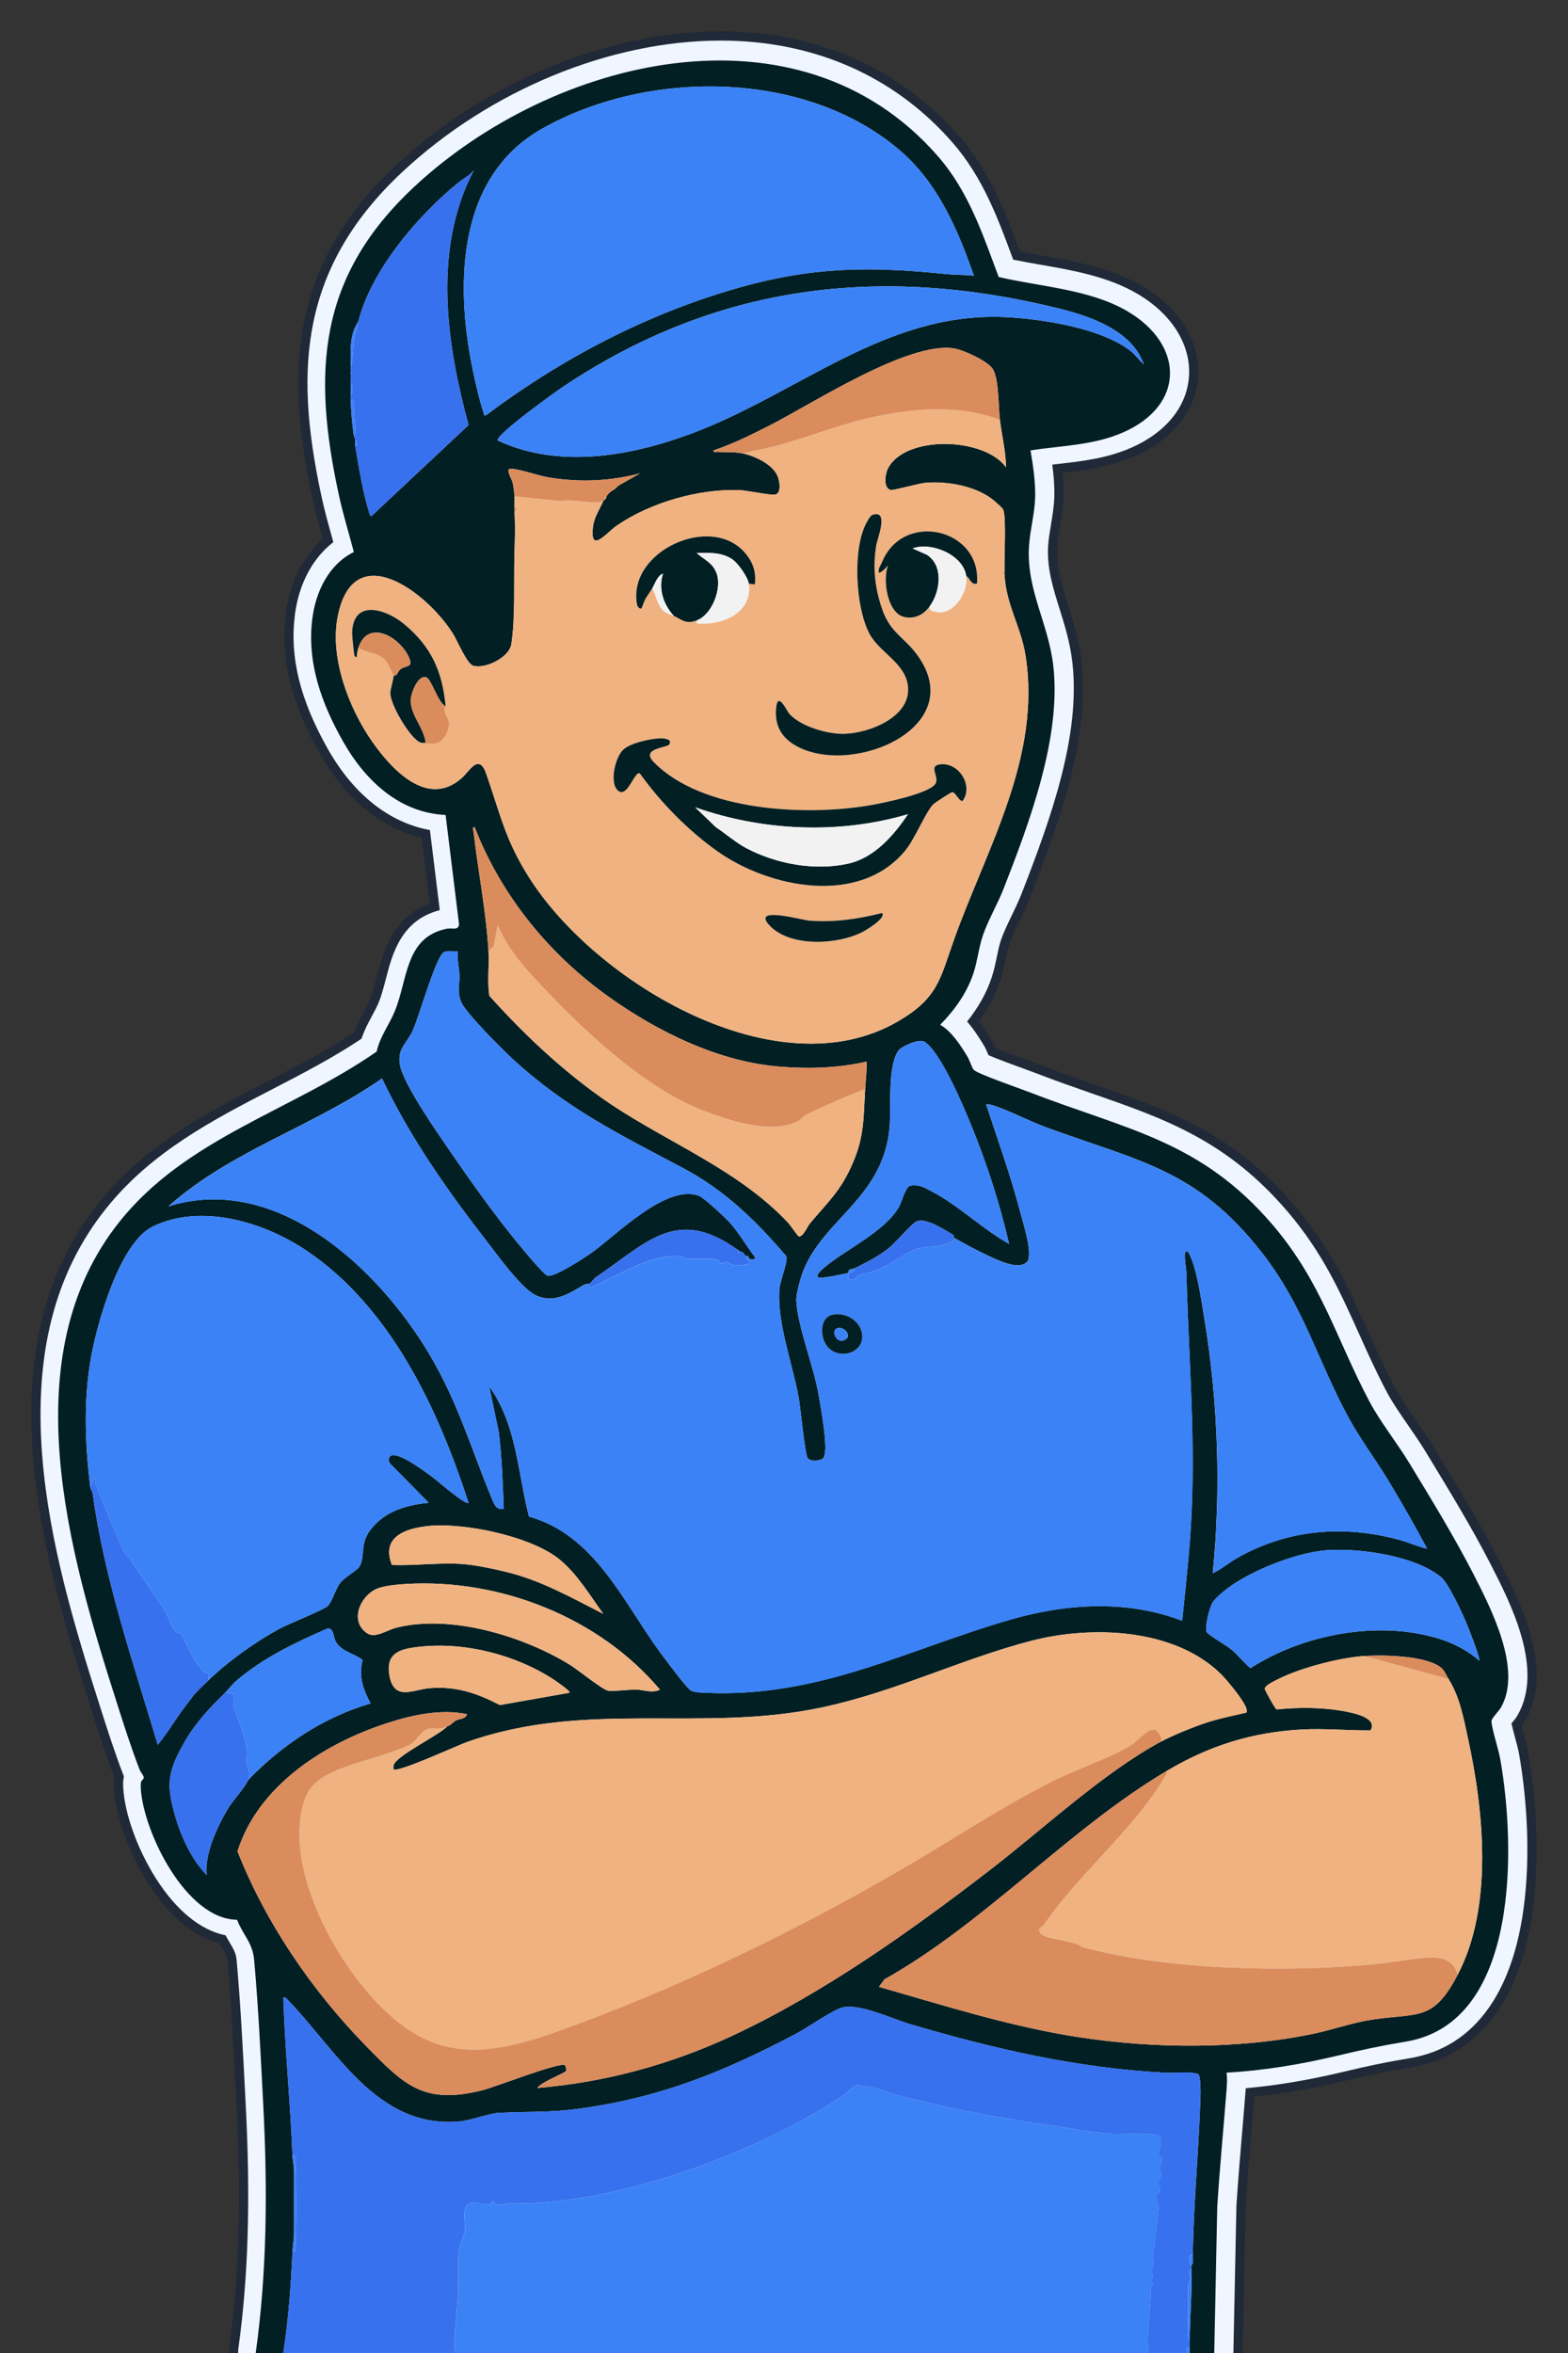
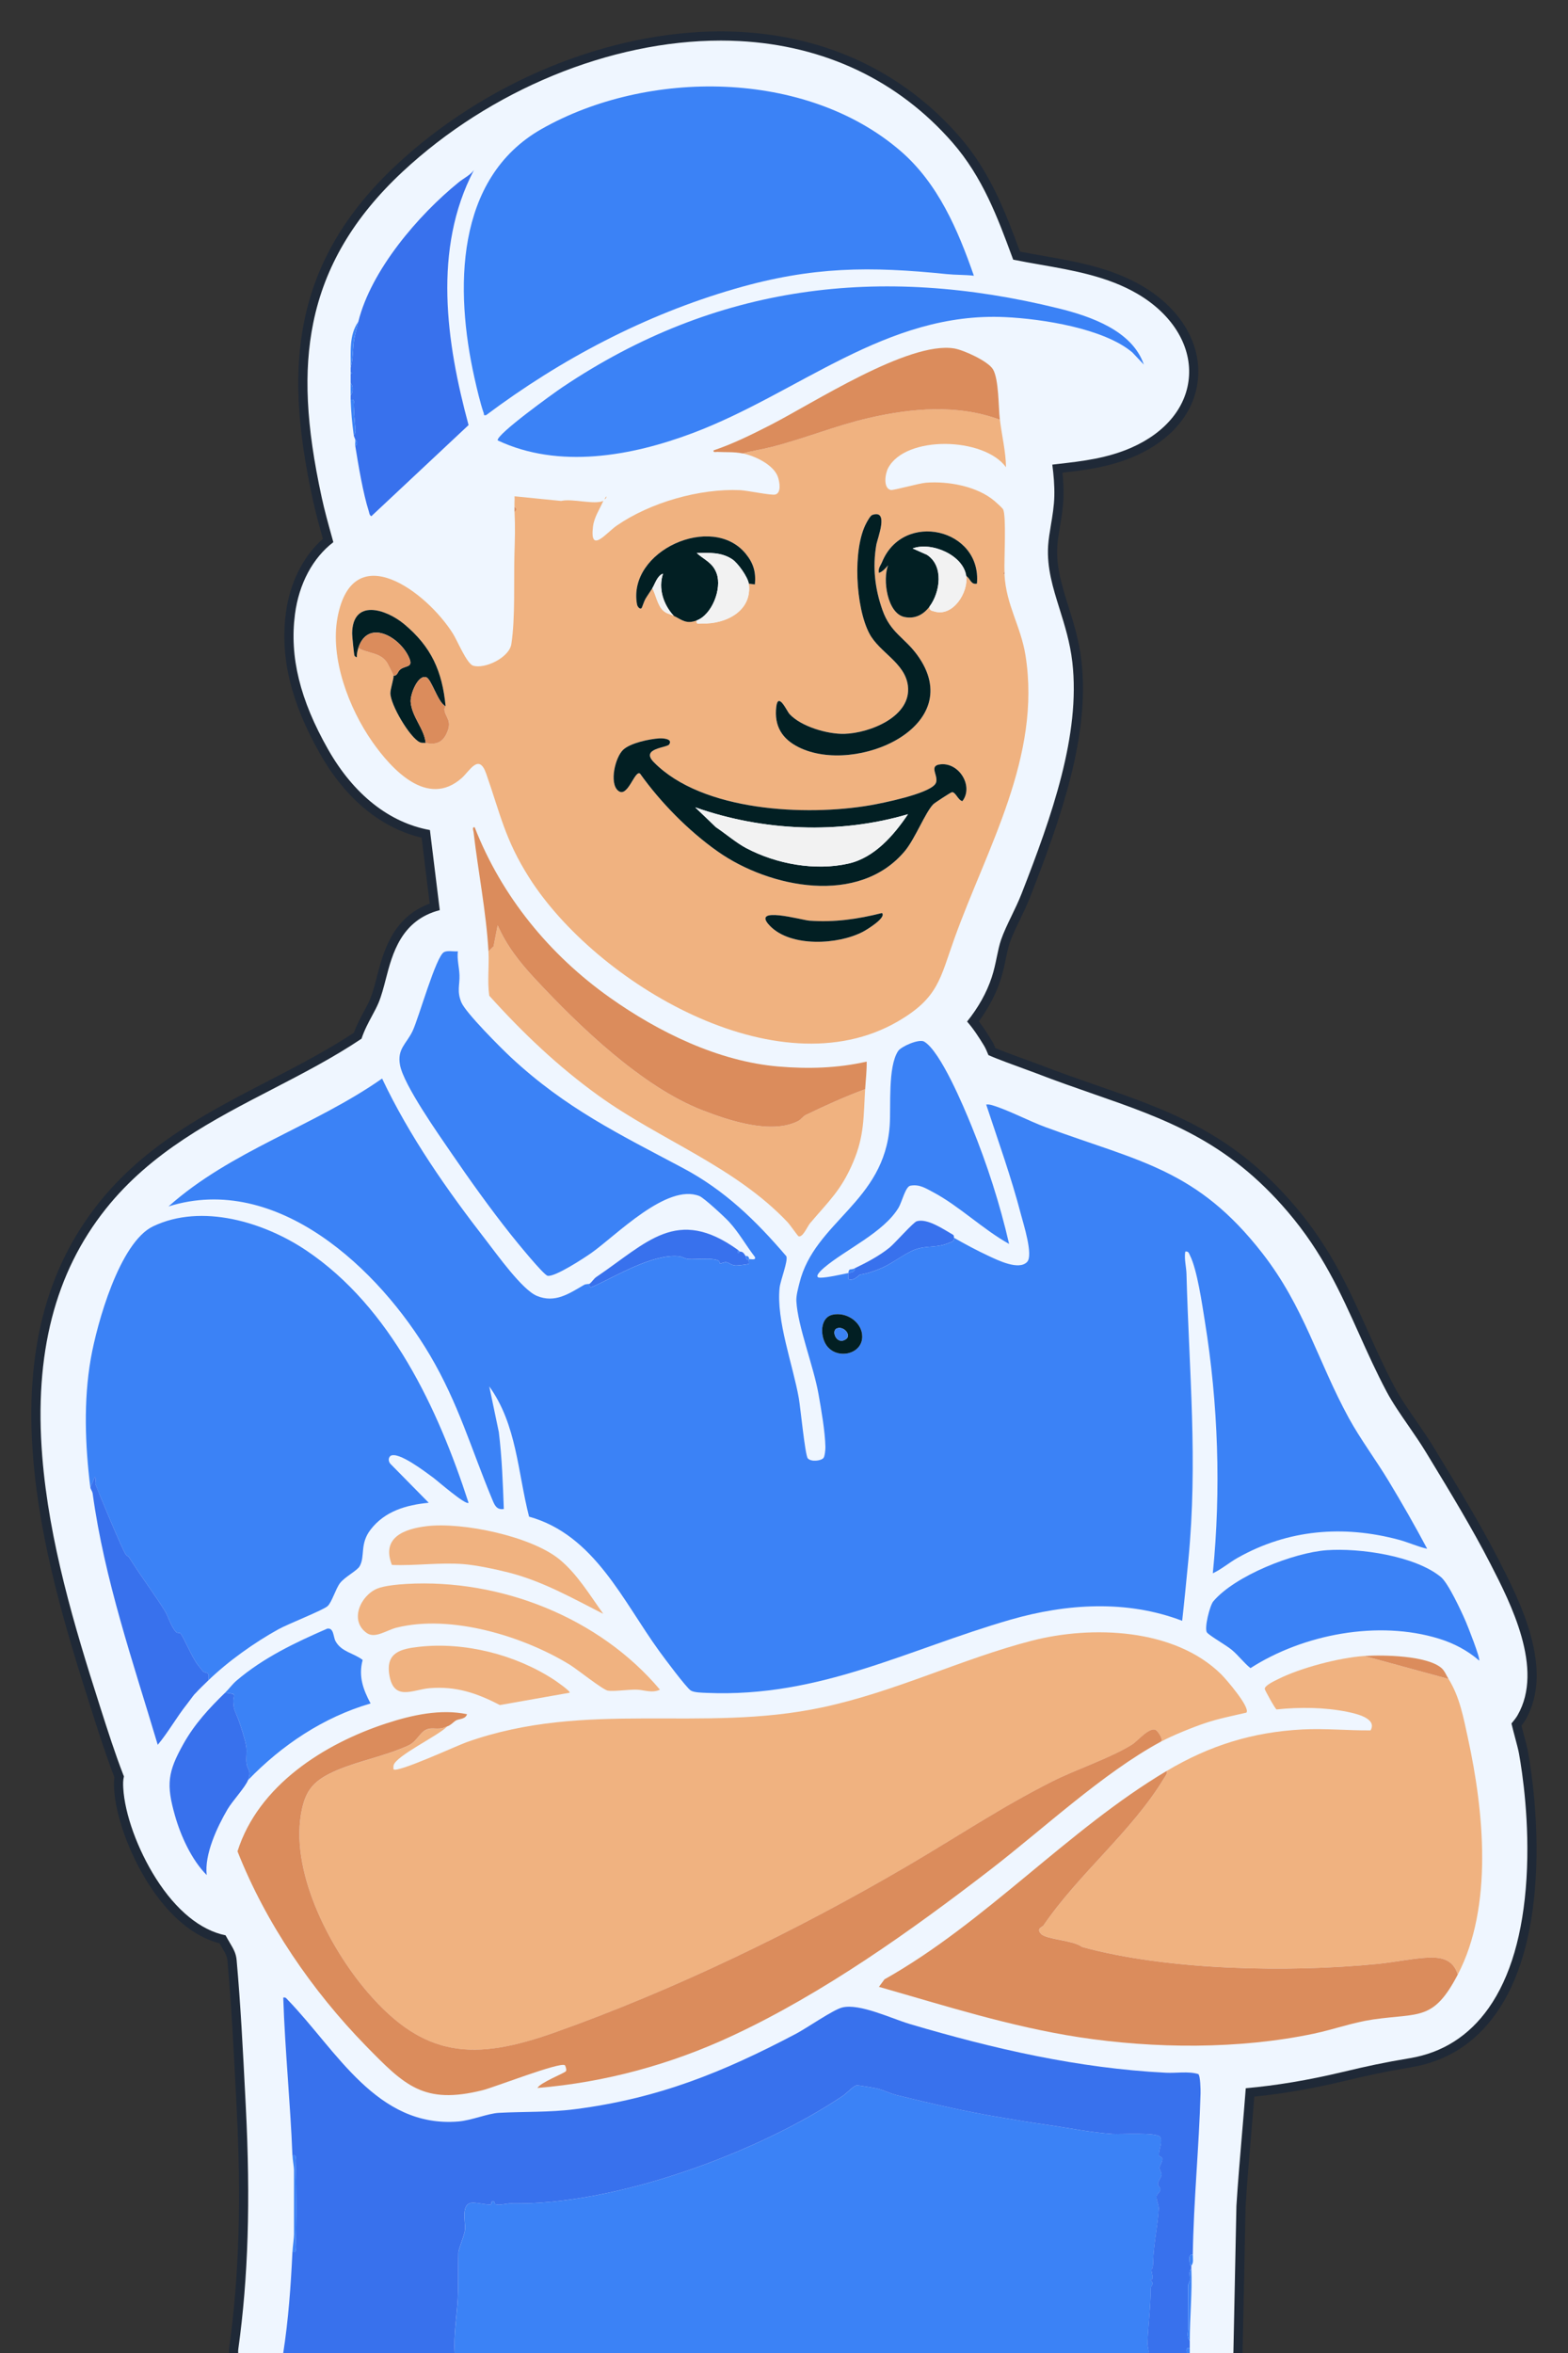
<svg xmlns="http://www.w3.org/2000/svg" id="Layer_1" version="1.1" viewBox="0 0 1024 1536">
  <rect x="0" y="0" width="1024" height="1536" fill="#333333" stroke="none" />
  <defs>
    <style>
      .st0 {
        fill: #021f23;
      }

      .st1 {
        fill: #eff6ff;
      }

      .st2 {
        fill: #2563eb;
        fill-opacity: .9;
      }

      .st3 {
        fill: #db8c5c;
      }

      .st4 {
        fill: #1f2937;
      }

      .st5 {
        fill: #3b82f6;
      }

      .st6 {
        fill: #f0b280;
      }

      .st7 {
        fill: #f2f2f2;
      }
    </style>
  </defs>
  <g>
    <path class="st1" d="M167.52,1550c-4.35,0-8.48-1.88-11.32-5.15-2.85-3.27-4.14-7.62-3.54-11.92,6.46-46.29,8-96.38,4.87-157.65l-.34-6.73c-1.5-29.47-3.06-59.95-5.63-88.68-.34-3.86-1.7-6.15-4.15-10.3l-.21-.35c-.6-1.03-1.22-2.09-1.86-3.22-16.77-3.92-32.68-17.11-46.07-38.23-12.24-19.32-20.78-43.01-21.76-60.36-.14-2.37-.2-4.91.3-7.52-.02-.06-.05-.12-.07-.18-5.44-14.07-10.11-28.64-14.62-42.74l-.91-2.86c-16.56-51.79-33.11-107.05-37.59-163.08-5.42-67.84,8.38-121.43,42.19-163.83,30.06-37.69,70.6-58.65,109.81-78.91l.45-.23c19-9.84,38.64-20.01,56.53-31.93,1.9-5.44,4.45-10.17,6.71-14.38,1.49-2.76,3.01-5.56,4.12-8.23,1.85-4.43,3.19-9.58,4.6-15.03l.07-.27c4.23-16.34,9.98-38.52,34.8-46.27l-5.85-47.57c-26.29-5.51-49.79-24.48-66.38-53.66-18.73-32.96-25.72-61.6-22.02-90.13,2.54-19.69,11.47-36.97,24.61-47.78-.17-.62-.55-1.98-.55-1.98-2.29-8.23-4.66-16.74-6.55-25.44-10.33-47.53-12.04-83.04-5.55-115.13,7.54-37.36,26.89-70.14,59.13-100.24,28.36-26.46,62.73-48.42,99.39-63.51,36.57-15.05,74.79-23.01,110.52-23.01,4.09,0,8.2.1,12.22.31,56.69,2.92,105.6,26.2,141.46,67.31,20.06,23.01,29.94,49.74,39.51,75.58.02.06.05.12.07.18,5.16,1.03,10.52,1.98,16.01,2.93,21.95,3.84,44.63,7.8,64.48,19.44,23.22,13.6,36.34,34.59,35.11,56.14-1.2,20.96-15.5,39-39.25,49.5-16.4,7.24-32.83,9.11-48.71,10.93,0,0-.84.1-.97.11.79,6.79,1.1,12.69.97,17.97-.15,6.65-1.23,13.09-2.27,19.33l-.04.26c-.77,4.65-1.49,9.03-1.74,12.95-.86,13.97,3.1,26.62,7.3,40.01,3.45,11.01,6.99,22.33,8.5,35.45,5.52,47.96-13.44,101.65-33.33,152.54-1.99,5.08-4.37,10.03-6.68,14.82-2.46,5.1-5.01,10.37-6.64,15.09-1.12,3.22-1.89,6.91-2.7,10.81l-.02.1c-.85,4.15-1.82,8.85-3.42,13.69-3.16,9.56-8.22,18.92-15.07,27.84,3.66,4.48,6.8,9.39,9.67,14.09,1.06,1.73,1.88,3.62,2.71,5.61,5.77,2.49,17.32,6.68,22.43,8.54l.57.21c2.97,1.08,5.32,1.93,6.85,2.53,12.65,4.9,24.69,9.1,36.34,13.15l.6.21c47.5,16.52,88.53,30.79,128.82,78.14,22.87,26.87,34.52,52.76,46.85,80.18l.05.11c5.46,12.15,11.1,24.71,17.87,37.46,3.65,6.91,8.91,14.52,14,21.88,3.94,5.71,8,11.58,11.53,17.4l2.68,4.4c13.61,22.4,27.69,45.57,39.61,68.76,13.45,26.2,35.93,70,17.67,101.71-.95,1.66-2.14,3.18-3.33,4.64.62,2.54,1.44,5.61,1.96,7.57l.06.23c1.13,4.24,2.11,7.89,2.58,10.54,2.24,12.43,7.19,45.34,4.94,82.28-2.22,36.52-10.71,65.48-25.23,86.08-13.31,18.88-31.31,30.32-53.48,34-16.96,2.82-28.05,5.24-43.78,8.99-21.56,5.14-41.56,8.55-61.04,10.41-.71,9.06-1.49,18.3-2.23,27.01l-.05.58c-1.3,15.29-2.65,31.09-3.62,46.58l-1.96,95.23c-.16,8.1-6.89,14.69-14.99,14.69H167.52Z" />
    <path class="st4" d="M470.66,26.49c4.05,0,8.06.1,12.06.31,55.85,2.88,104.04,25.8,139.35,66.29,19.7,22.6,29.49,49.07,38.96,74.67.22.58.43,1.15.64,1.73,5.69,1.17,11.58,2.21,17.73,3.28,21.68,3.79,44.1,7.71,63.48,19.07,22.23,13.02,34.8,32.98,33.63,53.38-1.13,19.8-14.79,36.9-37.47,46.93-15.95,7.04-32.16,8.9-47.84,10.69-1.32.15-2.65.3-3.98.46.88,6.73,1.49,13.74,1.32,20.53-.15,6.48-1.22,12.85-2.25,19.02-.79,4.78-1.54,9.29-1.8,13.4-.89,14.52,3.15,27.43,7.43,41.1,3.39,10.83,6.9,22.03,8.38,34.9,5.44,47.29-13.39,100.57-33.14,151.1-1.94,4.96-4.3,9.86-6.59,14.61-2.63,5.45-5.11,10.61-6.77,15.41-1.19,3.43-1.98,7.24-2.82,11.28-.89,4.32-1.82,8.78-3.33,13.36-3.29,9.97-8.69,19.63-16.09,28.85,4.24,4.82,7.8,10.37,10.98,15.58,1.05,1.71,1.88,3.71,2.76,5.82.06.15.13.32.2.49,5.38,2.44,17.91,6.99,23.72,9.1,3.22,1.17,5.76,2.09,7.35,2.71,12.92,5.01,25.18,9.27,37.04,13.4,47.09,16.38,87.76,30.53,127.52,77.25,22.62,26.58,34.19,52.33,46.45,79.58,5.48,12.2,11.15,24.82,17.96,37.64,3.73,7.05,9.04,14.74,14.18,22.18,3.9,5.65,7.94,11.5,11.43,17.25l2.51,4.13c13.64,22.45,27.75,45.66,39.67,68.85,13.16,25.64,35.19,68.54,17.74,98.84-.98,1.71-2.29,3.31-3.68,5-.1.12-.2.25-.31.39.62,2.7,1.63,6.5,2.32,9.09,1.14,4.27,2.13,7.96,2.59,10.53,2.22,12.34,7.13,45,4.9,81.57-2.19,35.95-10.5,64.4-24.69,84.53-12.83,18.19-30.16,29.22-51.52,32.77-17.07,2.84-28.2,5.27-43.98,9.03-22.34,5.32-43.11,8.79-63.14,10.57-.03.36-.06.71-.08,1.05l-.02.2c-.73,9.45-1.54,19.01-2.33,28.26-1.32,15.51-2.69,31.55-3.68,47.29l-1.96,95.29c-.13,6.53-5.46,11.75-11.99,11.75H167.52c-3.48,0-6.78-1.5-9.06-4.12s-3.31-6.1-2.83-9.54c6.48-46.45,8.04-96.72,4.89-158.22l-.34-6.73c-1.51-29.61-3.08-60.23-5.64-88.8-.4-4.52-1.96-7.17-4.56-11.56-.85-1.45-1.76-2.99-2.67-4.68-16.31-3.31-32.22-16.24-45.51-37.2-11.99-18.92-20.35-42.05-21.3-58.92-.15-2.51-.19-5.09.44-7.65-.14-.31-.28-.64-.42-.99-5.44-14.06-10.12-28.7-14.65-42.85l-.81-2.55c-16.52-51.65-33.01-106.73-37.46-162.41-5.36-67.04,8.23-119.94,41.55-161.72,29.64-37.16,69.9-57.99,108.84-78.12,19.54-10.12,39.72-20.55,58.11-32.9,1.85-5.62,4.48-10.5,6.86-14.92,1.59-2.94,3.09-5.73,4.23-8.46,1.96-4.7,3.34-10.05,4.81-15.7,4.21-16.25,9.93-38.3,35.19-44.84l-6.43-52.28c-26.38-4.75-49.71-23.1-66.48-52.61-18.38-32.35-25.27-60.4-21.65-88.26,2.58-19.97,11.72-36.87,25.06-47.05-.35-1.27-.7-2.53-1.05-3.78-2.29-8.23-4.66-16.74-6.54-25.4-10.24-47.1-11.95-82.23-5.54-113.9,7.42-36.74,26.48-69,58.24-98.64,57.37-53.53,135.96-85.71,207.86-85.71M470.66,20.49h0c-36.12,0-74.73,8.04-111.66,23.23-36.99,15.22-71.67,37.38-100.29,64.09-32.72,30.54-52.36,63.85-60.03,101.84-6.58,32.52-4.87,68.41,5.56,116.36,1.91,8.79,4.29,17.36,6.6,25.64l.03.1s0,0,0,.01c-12.9,11.34-21.64,28.75-24.18,48.44-3.79,29.2,3.32,58.44,22.38,91.99,8.72,15.34,19.19,27.9,31.13,37.33,10.83,8.55,22.63,14.37,35.13,17.31l5.29,43.04c-24.42,8.92-30.39,31.99-34.43,47.57l-.07.26c-1.39,5.35-2.71,10.4-4.47,14.64-1.05,2.52-2.54,5.26-3.97,7.92-2.2,4.09-4.65,8.64-6.58,13.9-17.53,11.59-36.79,21.57-55.43,31.22l-.44.23c-39.48,20.41-80.31,41.52-110.77,79.71-34.31,43.03-48.33,97.31-42.84,165.94,4.5,56.35,21.11,111.8,37.73,163.76l.81,2.54.1.32c4.47,13.95,9.08,28.37,14.45,42.32-.39,2.6-.34,5.07-.2,7.39,1,17.8,9.73,42.05,22.22,61.77,13.49,21.27,29.56,34.77,46.63,39.23.43.75.85,1.47,1.25,2.14l.19.33c2.59,4.37,3.49,6.03,3.76,9.05,2.57,28.68,4.12,59.13,5.62,88.58l.34,6.73c3.13,61.08,1.59,110.99-4.84,157.09-.72,5.16.83,10.38,4.25,14.31,3.42,3.93,8.37,6.18,13.59,6.18h625.98c9.73,0,17.8-7.91,17.99-17.63l1.96-95.16c.97-15.42,2.31-31.17,3.61-46.4l.05-.63c.68-7.92,1.38-16.27,2.04-24.53,18.83-1.92,38.17-5.28,58.94-10.23,15.67-3.73,26.71-6.14,43.57-8.95,22.99-3.82,41.65-15.67,55.44-35.23,14.84-21.06,23.52-50.54,25.78-87.62,2.27-37.27-2.73-70.46-4.98-83-.49-2.76-1.48-6.46-2.63-10.75l-.07-.26c-.42-1.59-1.04-3.92-1.59-6.08.95-1.21,1.87-2.48,2.67-3.87,19.07-33.11-3.88-77.82-17.6-104.54-11.99-23.32-26.09-46.54-39.74-69l-.15-.25-2.51-4.13c-3.57-5.87-7.64-11.77-11.57-17.47l-.05-.07c-5.04-7.29-10.24-14.82-13.81-21.58-6.73-12.67-12.35-25.19-17.79-37.29l-.05-.12c-12.42-27.62-24.16-53.7-47.3-80.89-40.82-47.97-82.2-62.36-130.12-79.03l-.63-.22c-11.61-4.04-23.62-8.23-36.21-13.11-1.55-.6-3.9-1.46-6.88-2.54l-.59-.21c-4.79-1.74-15.23-5.53-21.17-8.01-.71-1.67-1.49-3.34-2.45-4.9-2.53-4.15-5.28-8.47-8.43-12.56,6.34-8.62,11.09-17.64,14.13-26.85,1.65-5,2.64-9.8,3.51-14.03v-.05c.8-3.82,1.55-7.43,2.61-10.48,1.57-4.55,4.08-9.74,6.51-14.77,2.33-4.84,4.74-9.83,6.77-15.03,20.03-51.24,39.11-105.33,33.51-153.97-1.54-13.41-5.13-24.87-8.6-35.95l-.02-.05c-4.11-13.12-7.99-25.52-7.17-38.94.24-3.75.95-8.06,1.7-12.63l.03-.16.02-.12c1.06-6.33,2.15-12.88,2.31-19.74.12-4.62-.1-9.7-.67-15.4,15.49-1.78,31.47-3.82,47.59-10.93,24.82-10.98,39.77-29.96,41.04-52.08,1.3-22.7-12.38-44.72-36.59-58.9-20.31-11.91-43.27-15.92-65.48-19.8-4.89-.85-9.68-1.69-14.3-2.59-9.5-25.67-19.49-52.11-39.54-75.12-36.4-41.74-86.05-65.37-143.56-68.34-4.07-.21-8.23-.32-12.37-.32h0Z" />
  </g>
  <g>
-     <path class="st0" d="M167,1536c7.42-53.16,7.73-106.95,4.99-160.49-1.6-31.23-3.23-64.98-6.01-95.99-1.03-11.54-7.22-16.16-11.16-26.33-33.49-.34-61.28-57.7-62.86-85.64-.34-5.98.8-4.62,1.83-6.71.62-1.25-1.95-3.91-2.58-5.55-5.65-14.59-10.47-29.85-15.24-44.76-30.91-96.68-68.24-224.87,2.05-312.99,43.62-54.69,112.03-72.23,167.94-111.06,2.16-9.71,8.12-17.39,11.79-26.21,8.7-20.87,6.6-48.39,33.99-54.01,3.67-.75,7.66,1.44,8.03-3.01l-8.77-71.25c-30.33-1.4-52.58-22.68-66.8-47.7s-23.95-51.78-20.19-80.79c2.25-17.38,10.8-35.22,27.07-43.15-3.25-12.38-7.05-24.64-9.77-37.17-17.56-80.79-13.51-142.74,49.16-201.22,90.12-84.08,250.9-124.5,342.04-19.99,20.13,23.09,29.13,50.64,39.68,78.82,27.37,6.46,59.47,7.95,84.11,22.39,36.94,21.65,37.99,61.03-2.63,78.98-19.4,8.57-40.03,8.65-60.68,11.83,1.64,9.78,3.28,20.57,3.04,30.54-.25,10.43-3.4,21.7-4.03,31.97-1.76,28.76,12.63,50.04,15.86,78.11,5.36,46.58-15.54,102.25-32.39,145.36-3.93,10.05-10.09,20.52-13.53,30.47-2.79,8.08-3.53,16.71-6.2,24.8-4.26,12.89-12.35,24.21-21.76,33.72,7.34,4.05,13.4,13.51,17.8,20.72,1.3,2.12,3.17,7.89,4.22,8.78,3.43,2.9,29.4,11.83,35.72,14.28,64.41,24.96,112.49,31.69,159.76,87.24,31.66,37.21,41.15,73.99,62.94,115.06,6.98,13.17,18.04,26.99,25.96,40.04,14.18,23.35,29.3,48,41.76,72.24,11.79,22.96,32.2,62.74,18.02,87.36-1.28,2.22-6.02,6.96-6.12,8.74-.21,3.53,4.66,19.03,5.62,24.38,10.07,56.03,13.21,172.49-61.46,184.91-16.88,2.81-28.32,5.27-44.8,9.2-23.97,5.7-47.76,9.68-72.42,11.09.63,3.46.27,7.94,0,11.49-1.96,25.31-4.44,50.61-6.04,75.96l-1.96,95.54h-16v-8c0-15.67,1.68-31.47,1-47-.03-.66.04-1.34,0-2,1.65-1.88.96-4.61,1-7,.52-35.25,4.09-70.43,5.06-105.47.06-2.34-.12-11.58-1.47-12.62-6.55-1.97-14.21-.53-21.13-.87-57.28-2.88-112.53-15.59-167.22-31.78-11.9-3.52-32.92-13.68-44.26-10.79-5.94,1.51-22.94,13.35-29.95,17.05-47.97,25.28-90.07,42.36-144.65,49.35-16.64,2.13-33.18,1.46-49.62,2.37-7.2.4-17.73,4.93-26.38,5.63-53.28,4.36-79.61-46.57-111.39-79.35-.95-.98-1.31-1.89-2.98-1.51,1.14,34.35,4.64,68.6,5.99,102.99.12,3.05,1,7.59,1,9.5v42c0,2.58-.84,7.98-1,11.5-1.03,22.07-2.6,44.18-6,66h-18,.02ZM636,179.99c-10.41-29.89-23.38-60.32-47.98-81.51-61.85-53.25-165.19-53.52-234.31-14.29-56.92,32.31-56.6,105.48-43.88,162.39,1.44,6.44,3.92,17.08,6.06,23.05.4,1.11-.46,1.68,1.6,1.35,48.78-36.55,103.75-65.47,162.52-82.48,50.62-14.65,88.16-14.69,138.54-9.55,5.54.57,11.8.38,17.45,1.04h0ZM232,291c2.03,12.54,5.06,30.86,8.83,42.67.4,1.26.31,2.49,1.67,3.31l63.5-59.5c-14.58-53.86-23.47-114.98,3.51-166.46-2.49,3.41-6.63,5.28-9.99,8-26.51,21.51-57.22,57.43-65.52,90.98-6.25,8.96-4.76,19.74-5,30-.02,1,.02,2,0,3v1c-.03,2,0,4,0,6,.02,2.66-.07,5.34,0,8,.03,1-.04,2,0,3,.3,8.31.91,14.78,2,23,.16,1.23.9,2.29,1,3,.18,1.25-.2,2.77,0,4h0ZM746.99,237.99c-7.54-22.22-34.99-31.58-55.78-36.7-116.65-28.74-223.94-15.63-323.93,51.49-5.48,3.68-43.19,30.78-42.28,34.7,39.94,18.83,87.31,10.28,127.25-4.73,69.49-26.11,126.42-79.45,204.24-75.74,24.02,1.14,64.29,7.28,82.98,23.02l7.52,7.96h0ZM653,274c-.97-8.08-.62-26.5-4.54-32.96-3.21-5.29-19.17-12.6-25.41-13.59-29.93-4.76-92.12,35.84-120.03,50.07-11.98,6.1-24.29,12.24-37.01,16.49-.27,1.64,1.35.93,2.48.99,5.7.31,10.72-.14,16.52,1,7.82,1.54,20.3,7.37,23.05,15.45,1.05,3.07,2.4,10.33-1.77,11.41-2.55.66-18.31-2.65-22.79-2.85-26.61-1.23-58.91,8.04-80.8,23.18-6.73,4.65-17.68,18.88-15.42.57.76-6.15,4.32-11.26,6.74-16.76.41-.19.7-.67,1-1,.57-.63,1.09-1,1-2,2.83-4.21,5.01-3.54,7.61-6.84l14.38-8.15c-19.72,5.13-39.1,5.97-59.23,2.72-7.59-1.22-18.23-5.34-25.27-5.75-3.73-.22.82,6.97,1.23,8.78.64,2.78,1.04,6.35,1.27,9.23.18,2.3-.16,4.69,0,7,.07.99-.05,2.01,0,3,.53,10.19.24,17.5-.04,27.46-.52,18.13.63,41.65-2.02,58.98-1.37,8.93-17.4,16.51-24.99,14.12-4.12-1.3-10.26-16.25-13.14-20.87-16.88-26.98-65.28-63.83-75.36-10.74-5.09,26.81,7.47,59.61,22.74,81.37,12.64,18.01,35.95,43.32,58.28,23.66,5.29-4.66,11.26-16.55,16.02-2.96,9.31,26.56,12.25,42.93,28.09,67.91,43.34,68.37,161.83,139.64,240.72,93.89,26.58-15.42,27.55-27.86,36.95-54.05,21.22-59.13,57.01-118.98,46.45-184.96-3.07-19.19-12.63-32.67-13.71-52.79-.04-.66.03-1.34,0-2-.31-7.42,1.35-36.56-.95-40.55-.56-.97-4.4-4.41-5.58-5.42-11.35-9.65-30.34-13.06-44.84-11.9-4.47.36-21.29,5.13-22.94,4.73-5.01-1.21-3.69-10.51-1.66-14.33,11.4-21.47,62.54-20.28,76.97-.52-.15-10.39-2.76-20.69-3.99-31v-.02h0ZM319,621c.55,9.59-.85,19.41.52,28.98,21.81,24.23,45.06,46.35,71.59,65.41,40.37,29,88.77,45.93,123.4,82.6,1.28,1.35,6.49,8.88,7.04,9.05,2.78.85,5.74-6.47,7.47-8.52,12.26-14.51,20.29-21.36,28.15-39.85,7.36-17.32,6.71-29.28,7.83-47.67.36-6,1.12-11.97.99-18-18.97,4.33-38.2,4.84-57.51,3.22-39.11-3.28-78.24-22.35-110.21-45-39.55-28.03-70.68-66.15-88.29-111.21-1.86-.22-.83,2.1-.7,3.2,2.97,25.91,8.22,51.81,9.72,77.79h0ZM554,831c-4.72.95-14.21,3.14-18.49,3.03-4.64-.11,1.38-5.43,2.57-6.45,14.02-11.93,38.99-23,48.73-39.27,2.2-3.67,4.47-13.71,7.68-14.32,5.87-1.11,9.96,1.63,14.81,4.19,16.98,8.97,32.66,24.36,49.68,33.81-6.02-26.16-14.39-52.08-24.52-76.97-5.06-12.43-20.25-48.76-30.92-55.09-3.36-2-15.02,3.16-17,6.11-6.86,10.22-4.68,36.36-5.51,48.49-3.44,50.24-49.12,62.81-58.97,103.03-.88,3.59-2.19,8.11-2,11.77.86,16.41,11.25,42.52,14.45,60.63,1.81,10.22,4.3,24.42,4.51,34.57.03,1.61-.38,6.18-1.27,7.21-1.71,1.97-8.19,2.62-10.24.21-1.77-2.08-4.78-33.12-5.84-39.15-3.8-21.72-14.83-50.76-12.56-72.19.51-4.78,5.71-17.73,4.39-20.59-19.9-23.28-40.16-43.03-67.5-57.55-41.99-22.32-76.33-38.86-112.03-71.97-6.55-6.08-29.95-29.45-32.73-36.27-2.99-7.35-.96-11.09-1.19-17.74-.19-5.2-1.69-10.23-1.06-15.5-2.74.29-6.53-.71-9.01.5-5.27,2.56-16.48,42.93-20.53,51.47s-10.21,11.67-8.23,22.3c2.44,13.05,25.17,45.21,33.54,57.45,12.07,17.65,25.52,36.47,38.83,53.17,3.09,3.89,21.32,26.38,24.03,26.91,4.77.93,23.98-11.66,28.68-14.99,16.1-11.38,49.21-45.56,70.43-37.06,3.09,1.24,16.39,13.6,19.28,16.72,6.49,6.99,11.15,15.54,16.96,23.04,1.04,2.63-3.53,1.02-3.99,1.48.64-.64-.57-2.79-2-2-1.17-1.64-1.56-3.01-4-3-.32-.34-.62-.73-1-1-40.12-28.91-59.45-4.73-92.73,17.7-1.34.9-3.02,3.53-4.27,4.3-.41.25-2.39.03-3.68.77-9.75,5.65-18.9,12.05-30.73,7.13-9.64-4.01-26.02-27.04-32.99-36.01-25.56-32.9-50.24-68.14-68.1-105.87-44.5,31.16-98.67,47.09-139.49,83.49,70.84-22.21,137.66,41.02,170.79,97.18,18.55,31.46,26.81,60.83,40.42,93.58,1.57,3.77,2.81,7.55,7.77,6.73-.63-16.78-1.21-33.56-3.27-50.23l-6.23-29.77c18.01,24.97,18.58,56.17,25.99,85.01,42.67,11.88,61.25,55.12,85.1,87.9,3.15,4.33,17.43,23.54,20.47,25.57,2.08,1.39,7.59,1.45,10.4,1.57,74.02,3.2,130.97-28.33,198.34-47.76,36.59-10.56,76.15-13.07,112.21.71,1.47-13.15,2.74-26.31,4.02-39.49,6.31-65.15.51-122.49-1.21-187.02-.12-4.5-1.57-9.68-.8-14.49,2.13-.41,2.33.99,3.06,2.43,4.77,9.45,7.97,32.09,9.77,43.23,8.72,53.81,10.6,110.08,5.17,164.33,5.82-2.73,10.7-7.01,16.32-10.17,32.85-18.46,68.88-21.43,105.09-11.75,6.3,1.68,12.23,4.49,18.58,5.91-7.95-14.98-16.43-29.77-25.2-44.29-8.22-13.62-18.53-27.4-25.97-41.03-20.35-37.24-29.09-72.44-56.43-107.57-42.8-54.98-80.23-59.76-141.65-82.35-10.7-3.94-24.72-11.32-34.72-14.28-1.34-.4-2.62-.65-4.02-.47,7.85,23.77,16.39,47.51,22.71,71.78,1.6,6.13,8.18,26.55,4.02,30.96-5.4,5.74-19.14-1.13-25.1-3.89-7.34-3.4-15.81-7.93-22.64-11.86-.09-.05.24-1.47-.69-2.01-6.09-3.49-16.69-10.85-23.6-8.78-2.33.7-14.24,14.33-17.79,17.21-6.64,5.39-15.22,9.9-22.92,13.58-2.52,1.21-3.59-.53-4,3l.02.04h0ZM59,971c.13,1.05,1.32,2.54,1.52,3.95,7.67,56.14,26.34,109.85,42.49,164.05,6.97-8.32,12.26-17.98,19.02-26.47,1.51-1.9,3.83-5.22,4.97-6.53.31-.35.69-.65,1-1,2.02-2.26,5.68-5.75,8-8,12.91-12.52,30.23-24.83,45.98-33.52,6.17-3.4,29.06-12.35,31.97-15.03s5.17-11.12,8.05-14.95c3.1-4.12,11.2-8.1,12.89-11.11,3.7-6.56-.1-14.49,7.13-23.87,9.32-12.09,23.28-16.1,37.97-17.53l-25.05-25.43c-1.26-1.49-1.56-3.68,0-5.11,4.98-3.48,23.38,10.83,27.97,14.14,2.43,1.76,21.29,18.25,23.08,16.41-19.87-61.28-50.79-127.57-105.86-164.63-27.52-18.52-68.32-31.03-100.12-15.85-22,10.5-36.74,63.75-40.7,86.3-4.86,27.64-3.73,56.83-.31,84.19h0ZM278.75,996.25c-14.84,1.74-29.85,7.4-22.82,25.31,15.43.63,31.1-1.74,46.55-.55,8.56.66,21.06,3.34,29.53,5.47,22.09,5.56,41.91,16.82,61.97,27.02-8.59-11.97-17.03-26.05-28.51-35.48-18.52-15.21-63.24-24.53-86.72-21.78h0ZM965.99,1084c.96-1.23-7.41-22.43-8.82-25.67-2.84-6.53-11.37-24.91-16.15-28.85-16.95-13.95-53.31-19.05-74.56-17.52-21.67,1.57-59.88,16.57-74.11,33.39-2.25,2.66-6.14,17.96-4.06,20.36s12.51,8.24,16.18,11.32c4.32,3.63,7.76,8.33,12.17,11.9,34.48-22.14,83.44-31.48,123.15-19.21,9.67,2.99,18.57,7.64,26.21,14.28h-.01ZM431,1102.99c-39.6-47.07-104.14-72.53-165.54-69.03-5.21.3-14.39,1.12-19,3-11.09,4.53-18.42,20.94-6.96,29.03,5.49,3.88,12.86-1.84,19.5-3.5,35.42-8.81,82.45,5.45,112.92,24.09,5.1,3.12,21.52,16.4,25.05,17.03s13.75-.73,18.57-.66,10.13,2.53,15.46.03h0ZM147,1105c-10.27,9.97-19.81,20.19-27.17,33.33-10.32,18.41-11.36,26.46-5.54,46.89,3.82,13.44,10.89,28.91,20.71,38.78-1.56-13.43,6.74-31.22,13.59-42.92,3.19-5.44,11.66-14.48,13.42-19.08,22.01-22.83,49.29-41.1,80-50.01-4.88-9.14-8.01-17.81-5.17-28.4-5.67-4.47-13.86-5.2-17.7-12.22-1.56-2.86-1.04-8.9-5.4-8.23-20.9,9.08-41.74,18.99-59.21,33.89-2.85,2.43-5.01,5.53-7.53,7.97ZM758,1137c7.61-4.11,20.91-9.49,29.23-12.27,8.7-2.91,17.82-4.68,26.74-6.77,2.81-3.25-13.41-22.02-16.43-25-30.53-30.12-84.54-32.09-123.95-21.89-45.85,11.87-88.7,33.25-136.55,43.45-79.31,16.91-153.66-5.17-232.28,22.72-6.13,2.17-45.29,20.21-47.75,17.74-.11-.11-.11-1.85,0-2.48,1.14-6.24,29.74-19.69,34.99-25.52,2.38-.74,4.31-3.1,5.79-3.91,2.16-1.19,6.17-.66,7.21-4.08-17.22-3.58-35.79.49-52.54,5.95-40.95,13.35-83.74,40.59-97.36,83.56,18.47,46.88,48.72,91.02,83.87,127.01,25.35,25.95,37.77,38.46,76.04,28.98,7.84-1.94,50.43-18.57,53.85-16.38.37.24,1.34,3.04.73,3.91-.9,1.28-16.84,7.47-18.59,10.96,44.29-3.65,87.21-15.4,127.36-34.13,59.42-27.72,116.73-68.54,168.54-108.46,34.33-26.46,73.52-63.09,111.1-83.4h0ZM372,1104.99c.88-.87-9-7.69-10.08-8.4-25.18-16.5-58.52-24.95-88.4-21.57-11.74,1.33-21.64,3.65-19.28,18.25,2.85,17.59,15.34,9.67,26.28,8.75,17.41-1.45,31,3.29,45.95,11.01l45.53-8.04h0ZM762,1156c-64.49,38.27-118.28,98.96-184.41,136.11l-3.59,4.88c43.12,12.32,86.11,26.04,130.64,32.87,49.17,7.55,104.63,7.94,153.39-2.32,12.97-2.73,25.55-7.36,38.74-9.26,30.3-4.37,39.29,1.17,55.23-29.27,23.24-44.38,17.06-106.61,6.69-154.19-2.95-13.55-5.34-26.93-12.69-38.81-1.33-2.16-2.59-5.32-4.49-7.01-9.34-8.34-38.4-8.79-50.51-7.99-16.3,1.08-41.75,7.75-56.36,15.14-2.08,1.05-8.7,4.04-8.68,6.33,0,.77,6.87,13.17,7.72,13.43,15.01-1.59,31.48-1.46,46.34,1.59,5.59,1.15,19.56,4.26,15.05,12.07-14.8.15-29.78-1.38-44.6-.6-32.69,1.73-60.61,10.51-88.46,27.04h0Z" />
    <path class="st5" d="M59,971c-3.41-27.35-4.54-56.55.31-84.19,3.96-22.55,18.7-75.8,40.7-86.3,31.8-15.17,72.59-2.67,100.12,15.85,55.07,37.06,85.99,103.35,105.86,164.63-1.79,1.84-20.65-14.65-23.08-16.41-4.59-3.31-22.98-17.62-27.97-14.14-1.56,1.43-1.26,3.63,0,5.11l25.05,25.43c-14.69,1.43-28.66,5.44-37.97,17.53-7.23,9.38-3.43,17.31-7.13,23.87-1.7,3.01-9.79,6.99-12.89,11.11-2.88,3.83-5.23,12.34-8.05,14.95s-25.8,11.63-31.97,15.03c-15.75,8.69-33.07,21-45.98,33.52,1.1-6.53-1.25-4.21-3.38-5.9-.24-.19-3.15-3.92-3.63-4.55-3.67-4.81-8.89-17.59-11.22-20.37-.32-.38-1.92.09-2.81-.85-3.38-3.55-4.94-10.07-7.57-14.22-6.95-10.97-14.7-21.3-21.38-31.83-2.94-4.64-1.57-2.22-3.79-4.44-1.79-1.79-18.17-41.28-19.9-46.05-.27-.74.68-3.36-.33-4.77l-2.99,6.99h0Z" />
    <path class="st5" d="M965.99,1084c-7.64-6.64-16.53-11.29-26.21-14.28-39.71-12.27-88.67-2.93-123.15,19.21-4.4-3.56-7.84-8.27-12.17-11.9-3.67-3.08-14.1-8.92-16.18-11.32s1.81-17.7,4.06-20.36c14.23-16.82,52.44-31.82,74.11-33.39,21.26-1.54,57.61,3.57,74.56,17.52,4.79,3.94,13.31,22.31,16.15,28.85,1.41,3.24,9.78,24.44,8.82,25.67h.01Z" />
    <path class="st5" d="M147,1105c2.52-2.44,4.67-5.54,7.53-7.97,17.46-14.9,38.31-24.81,59.21-33.89,4.35-.67,3.83,5.37,5.4,8.23,3.84,7.02,12.03,7.75,17.7,12.22-2.85,10.59.29,19.26,5.17,28.4-30.71,8.92-57.99,27.19-80,50.01,2.43-6.34-.27-6.47-.95-10.55-.56-3.35.26-7.26-.16-10.84-.52-4.47-3.92-14.73-5.37-18.6-1.59-4.23-2.81-5.17-3.14-10.69s3.24-5.41-5.38-6.33h0Z" />
    <path class="st2" d="M59,971l2.99-6.99c1.01,1.42.07,4.03.33,4.77,1.74,4.77,18.11,44.26,19.9,46.05,2.21,2.22.84-.2,3.79,4.44,6.68,10.54,14.43,20.86,21.38,31.83,2.63,4.14,4.19,10.66,7.57,14.22.89.94,2.49.47,2.81.85,2.33,2.78,7.55,15.57,11.22,20.37.48.63,3.39,4.36,3.63,4.55,2.13,1.69,4.49-.62,3.38,5.9-2.32,2.25-5.98,5.74-8,8l-1,1c-1.14,1.31-3.46,4.63-4.97,6.53-6.76,8.49-12.05,18.15-19.02,26.47-16.16-54.19-34.82-107.9-42.49-164.05-.19-1.41-1.39-2.9-1.52-3.95h0Z" />
    <path class="st2" d="M147,1105c8.62.92,5.06,1.05,5.38,6.33s1.55,6.46,3.14,10.69c1.45,3.87,4.85,14.13,5.37,18.6.42,3.58-.39,7.49.16,10.84.68,4.08,3.38,4.21.95,10.55-1.76,4.6-10.23,13.64-13.42,19.08-6.85,11.7-15.15,29.49-13.59,42.92-9.81-9.87-16.88-25.35-20.71-38.78-5.81-20.43-4.78-28.47,5.54-46.89,7.37-13.14,16.91-23.36,27.17-33.33h0Z" />
    <path class="st2" d="M482,816v2c.75.23.89-1,1-1,2.44-.01,2.83,1.36,4,3,.1.14.39,3.61,2,2-.26.26.27,2.65,0,2.99s-7.28,1.19-8.54,1.11c-3.14-.2-4.31-1.9-6.04-2.12s-3.79,1.03-4.27.86c-.12-.04-.18-1.49-.81-1.85-3.84-2.14-14.77-.75-19.74-1.08-2.17-.15-4.01-1.6-6.17-1.83-17.14-1.78-41.22,12.99-55.67,19.52-1.78.8-3.18,1.12-2.75-1.6,1.25-.77,2.93-3.4,4.27-4.3,33.29-22.43,52.61-46.61,92.73-17.7h-.01Z" />
    <path class="st2" d="M558,828c7.7-3.68,16.28-8.19,22.92-13.58,3.55-2.88,15.46-16.51,17.79-17.21,6.91-2.07,17.52,5.29,23.6,8.78.94.54.6,1.96.69,2.01.14,2.63-1.45,2.54-3.2,3.31-7.52,3.31-14.12,1.78-21.07,3.98s-14.63,8.6-21.98,12.01c-4.37,2.03-10.91,4.27-15.14,4.75-.43.05-4.22,4.61-7.62,2.95.08-1.31-.16-2.7,0-4,2.05-.41,4.62-.51,4-3h.01Z" />
    <g>
      <g>
        <path class="st6" d="M292,1127c-5.25,5.82-33.85,19.28-34.99,25.52-.12.63-.11,2.37,0,2.48,2.46,2.47,41.62-15.57,47.75-17.74,78.63-27.89,152.97-5.81,232.28-22.72,47.84-10.2,90.7-31.59,136.55-43.45,39.42-10.2,93.42-8.24,123.95,21.89,3.02,2.98,19.24,21.74,16.43,25-8.92,2.08-18.04,3.86-26.74,6.77-8.32,2.78-21.62,8.16-29.23,12.27,2.27-1.54-2.19-7.01-3-7.52-4.13-2.6-12.08,7.11-15.67,9.35-14,8.75-36.3,16.1-51.99,24.01-33.46,16.85-63.91,37.24-96.02,55.98-71.44,41.7-151.03,80.27-229.04,107.96-52.26,18.55-85.06,16.98-122.25-26.31-25.18-29.31-51.56-80.25-42.78-119.72,2.63-11.81,7.53-17.67,18.05-22.94,13.92-6.98,30.27-9.91,45.22-15.78,8.26-3.24,8.63-3.39,13.87-9.65s9.05-2.87,14.94-4.37c.2-.05,1.64-.68,2.67-1v-.03h0Z" />
        <path class="st6" d="M891,1081l55,15c7.35,11.88,9.74,25.26,12.69,38.81,10.37,47.58,16.54,109.81-6.69,154.19-3.12-10.59-11.75-11.69-21.48-10.98-9.72.71-20.69,2.98-31,4-57.75,5.7-136.71,4.3-192.95-11.08-5.13-4.28-23.09-4.93-26.59-8.41s.79-4.6,1.44-5.57c23.01-33.82,57.89-61.49,78.8-96.24.93-1.55,2.09-2.64,1.78-4.72,27.85-16.53,55.77-25.31,88.46-27.04,14.82-.78,29.8.75,44.6.6,4.51-7.81-9.46-10.92-15.05-12.07-14.86-3.05-31.33-3.18-46.34-1.59-.85-.27-7.71-12.66-7.72-13.43-.01-2.29,6.6-5.28,8.68-6.33,14.61-7.39,40.06-14.06,56.36-15.14h.01Z" />
        <path class="st3" d="M758,1137c-37.58,20.31-76.77,56.94-111.1,83.4-51.81,39.92-109.12,80.74-168.54,108.46-40.15,18.73-83.07,30.48-127.36,34.13,1.75-3.49,17.69-9.67,18.59-10.96.61-.87-.36-3.67-.73-3.91-3.43-2.19-46.01,14.44-53.85,16.38-38.27,9.48-50.68-3.03-76.04-28.98-35.15-35.99-65.4-80.12-83.87-127.01,13.62-42.97,56.41-70.21,97.36-83.56,16.74-5.46,35.32-9.53,52.54-5.95-1.04,3.41-5.05,2.89-7.21,4.08-1.48.82-3.41,3.17-5.79,3.91-1.03.32-2.47.95-2.67,1-5.89,1.51-9.59-2.03-14.94,4.37s-5.61,6.41-13.87,9.65c-14.95,5.87-31.3,8.8-45.22,15.78-10.52,5.28-15.42,11.13-18.05,22.94-8.78,39.47,17.59,90.41,42.78,119.72,37.19,43.29,70,44.86,122.25,26.31,78.01-27.69,157.6-66.25,229.04-107.96,32.11-18.74,62.55-39.14,96.02-55.98,15.7-7.9,38-15.25,51.99-24.01,3.59-2.25,11.54-11.96,15.67-9.35.81.51,5.27,5.98,3,7.52v.02h0Z" />
        <path class="st3" d="M762,1156c.32,2.08-.85,3.17-1.78,4.72-20.91,34.75-55.79,62.42-78.8,96.24-.66.97-5.04,1.99-1.44,5.57s21.46,4.12,26.59,8.41c56.23,15.38,135.19,16.78,192.95,11.08,10.31-1.02,21.28-3.29,31-4,9.74-.71,18.36.4,21.48,10.98-15.94,30.44-24.93,24.91-55.23,29.27-13.19,1.9-25.77,6.53-38.74,9.26-48.76,10.27-104.22,9.87-153.39,2.32-44.53-6.83-87.51-20.55-130.64-32.87l3.59-4.88c66.13-37.15,119.92-97.83,184.41-136.11h0Z" />
        <path class="st6" d="M431,1102.99c-5.32,2.51-10.46.05-15.46-.03s-15.08,1.29-18.57.66-19.95-13.91-25.05-17.03c-30.47-18.64-77.5-32.9-112.92-24.09-6.64,1.65-14.01,7.37-19.5,3.5-11.46-8.09-4.12-24.5,6.96-29.03,4.61-1.88,13.79-2.71,19-3,61.4-3.5,125.94,21.96,165.54,69.03h0Z" />
        <path class="st3" d="M946,1096l-55-15c12.12-.8,41.18-.35,50.51,7.99,1.9,1.69,3.15,4.86,4.49,7.01Z" />
      </g>
      <g>
        <path class="st5" d="M297,1536c-.81-11.82,1.38-23.71,1.98-35.5.49-9.57.17-19.83.4-29.85.07-2.83,3.92-11.13,4.33-15.28.44-4.46-3.11-16.97,4.79-17.45,2.67-.16,9.99,1.52,11.88,1.15,1.09-.22-.24-2.51,2.12-2.08,1,.18-.29,1.83,1.93,2.09,3.24.39,6.53-.76,9.25-.71,68.18,1.5,162.18-33.54,216.89-70.3,2.44-1.64,6.9-6.57,9.07-6.81.64-.07,11.27,1.66,12.64,1.96,3.87.87,9.31,3.47,13.5,4.5,23.69,5.83,46.13,10.95,69.22,14.76,10.28,1.7,18.21,3.1,28.47,4.54,13.64,1.91,28.94,5.09,43.02,6,5.1.33,28.88-1.19,31.09,1.9,1.89,2.63-.76,8.63-.68,11.61.06,1.96,2.28,1.01,2.22,2.91-.07,2.34-1.97,4.13-1.87,5.88.07,1.34,1.39,2.78,1.36,4.18-.04,1.69-2.39,4.29-2.39,6.18,0,1.43,1.74,2.39,1.64,3.66-.11,1.5-2.32,2.89-2.56,4.3-.36,2.03,1.57,5.98,1.45,8.08-.65,11.18-3.37,23.45-3.66,34.68-.15,5.73-.88,4.17-1.04,5.21-.29,1.87,2.36,7.1-1.02,6.41,3.46,3.08.48,4.08.48,5.46-.03,12.28-1.68,24.13-2.1,36.2-.07,2.04.99,4.18.62,6.33h-453.03Z" />
        <path class="st2" d="M779,1472c-2.91-.89-2.24,2.88-1.97,5.51.17,1.64.96,1.4.97,1.49.04.66-.03,1.34,0,2-1.95,1.57-.72,5.12-.96,7.54-.13,1.26-1.04,2.65-1.04,2.96v28c0,2.22-1.24,6.23,1,8.5v5c-2.67-.47-2.04.63-2,3h-25c.38-2.14-.69-4.29-.62-6.33.42-12.07,2.08-23.92,2.1-36.2,0-1.38,2.99-2.38-.48-5.46,3.38.7.73-4.54,1.02-6.41.16-1.04.9.52,1.04-5.21.29-11.23,3-23.5,3.66-34.68.12-2.1-1.81-6.05-1.45-8.08.25-1.4,2.45-2.8,2.56-4.3.09-1.26-1.65-2.23-1.64-3.66,0-1.89,2.36-4.49,2.39-6.18.03-1.39-1.29-2.83-1.36-4.18-.09-1.74,1.8-3.53,1.87-5.88.06-1.9-2.16-.95-2.22-2.91-.09-2.97,2.57-8.97.68-11.61-2.21-3.09-25.99-1.56-31.09-1.9-14.07-.91-29.37-4.09-43.02-6-10.26-1.44-18.2-2.84-28.47-4.54-23.09-3.81-45.53-8.93-69.22-14.76-4.19-1.03-9.63-3.64-13.5-4.5-1.37-.31-12.01-2.03-12.64-1.96-2.17.24-6.63,5.17-9.07,6.81-54.7,36.76-148.71,71.8-216.89,70.3-2.72-.06-6.01,1.1-9.25.71-2.22-.27-.93-1.91-1.93-2.09-2.36-.43-1.03,1.86-2.12,2.08-1.88.37-9.2-1.31-11.88-1.15-7.9.48-4.36,12.99-4.79,17.45-.41,4.15-4.26,12.45-4.33,15.28-.23,10.02.09,20.28-.4,29.85-.6,11.78-2.8,23.68-1.98,35.5h-112c3.4-21.82,4.97-43.93,6-66,3.03.56,1.92-1.53,2-3.45.71-17.88.6-38.18,0-56.09-.06-1.93,1.02-4.01-2-3.45-1.35-34.4-4.86-68.64-5.99-102.99,1.66-.38,2.03.53,2.98,1.51,31.78,32.78,58.11,83.71,111.39,79.35,8.65-.71,19.17-5.24,26.38-5.63,16.45-.91,32.98-.23,49.62-2.37,54.58-6.99,96.68-24.07,144.65-49.35,7.01-3.7,24.01-15.54,29.95-17.05,11.34-2.89,32.37,7.27,44.26,10.79,54.7,16.18,109.94,28.9,167.22,31.78,6.92.35,14.59-1.09,21.13.87,1.35,1.03,1.53,10.27,1.47,12.62-.97,35.04-4.54,70.22-5.06,105.47h.03,0Z" />
        <path class="st5" d="M777,1533v3h-2c-.04-2.37-.67-3.47,2-3Z" />
        <path class="st5" d="M191,1407c3.02-.56,1.94,1.53,2,3.45.6,17.91.71,38.22,0,56.09-.08,1.93,1.03,4.01-2,3.45.16-3.52,1-8.92,1-11.5v-42c0-1.91-.88-6.45-1-9.5h0Z" />
        <path class="st5" d="M777,1528c-2.24-2.27-1-6.28-1-8.5v-28c0-.31.92-1.69,1.04-2.96.24-2.43-.99-5.97.96-7.54.68,15.53-1,31.33-1,47Z" />
        <path class="st5" d="M779,1472c-.04,2.39.65,5.12-1,7,0-.09-.8.15-.97-1.49-.28-2.63-.94-6.4,1.97-5.51Z" />
      </g>
    </g>
    <path class="st5" d="M489,822c.46-.46,5.02,1.15,3.99-1.48-5.81-7.51-10.48-16.05-16.96-23.04-2.89-3.12-16.19-15.48-19.28-16.72-21.21-8.5-54.33,25.68-70.43,37.06-4.7,3.32-23.91,15.92-28.68,14.99-2.71-.53-20.94-23.02-24.03-26.91-13.3-16.71-26.75-35.52-38.83-53.17-8.37-12.24-31.1-44.4-33.54-57.45-1.99-10.64,4.22-13.85,8.23-22.3s15.26-48.91,20.53-51.47c2.48-1.21,6.27-.21,9.01-.5-.63,5.28.87,10.31,1.06,15.5.24,6.65-1.8,10.39,1.19,17.74,2.78,6.83,26.18,30.2,32.73,36.27,35.7,33.1,70.04,49.65,112.03,71.97,27.33,14.53,47.6,34.27,67.5,57.55,1.31,2.86-3.89,15.81-4.39,20.59-2.27,21.43,8.76,50.47,12.56,72.19,1.06,6.03,4.07,37.07,5.84,39.15,2.04,2.41,8.53,1.76,10.24-.21.89-1.03,1.31-5.59,1.27-7.21-.21-10.15-2.71-24.35-4.51-34.57-3.2-18.11-13.58-44.22-14.45-60.63-.19-3.65,1.12-8.17,2-11.77,9.85-40.22,55.53-52.79,58.97-103.03.83-12.13-1.35-38.27,5.51-48.49,1.98-2.95,13.64-8.1,17-6.11,10.67,6.33,25.86,42.66,30.92,55.09,10.13,24.88,18.51,50.81,24.52,76.97-17.02-9.45-32.7-24.84-49.68-33.81-4.85-2.56-8.94-5.3-14.81-4.19-3.21.61-5.48,10.65-7.68,14.32-9.74,16.26-34.72,27.34-48.73,39.27-1.2,1.02-7.22,6.34-2.57,6.45,4.27.1,13.76-2.08,18.49-3.03.41-3.53,1.48-1.79,4-3,.62,2.49-1.95,2.59-4,3-.15,1.3.08,2.69,0,4,3.4,1.66,7.19-2.91,7.62-2.95,4.23-.48,10.77-2.72,15.14-4.75,7.34-3.41,14.73-9.71,21.98-12.01s13.55-.67,21.07-3.98c1.75-.77,3.34-.68,3.2-3.31,6.83,3.93,15.3,8.46,22.64,11.86,5.95,2.76,19.7,9.62,25.1,3.89,4.15-4.41-2.42-24.83-4.02-30.96-6.33-24.27-14.86-48.01-22.71-71.78,1.4-.18,2.68.07,4.02.47,10.01,2.96,24.02,10.34,34.72,14.28,61.41,22.6,98.85,27.37,141.65,82.35,27.34,35.13,36.08,70.33,56.43,107.57,7.45,13.63,17.75,27.41,25.97,41.03,8.77,14.52,17.25,29.31,25.2,44.29-6.35-1.42-12.28-4.23-18.58-5.91-36.21-9.68-72.24-6.72-105.09,11.75-5.62,3.16-10.5,7.44-16.32,10.17,5.43-54.25,3.54-110.52-5.17-164.33-1.8-11.14-5-33.78-9.77-43.23-.73-1.44-.93-2.84-3.06-2.43-.77,4.81.68,9.99.8,14.49,1.72,64.53,7.52,121.87,1.21,187.02-1.28,13.18-2.55,26.34-4.02,39.49-36.06-13.79-75.61-11.27-112.21-.71-67.36,19.43-124.32,50.96-198.34,47.76-2.81-.12-8.32-.18-10.4-1.57-3.04-2.03-17.32-21.23-20.47-25.57-23.85-32.78-42.43-76.02-85.1-87.9-7.41-28.84-7.98-60.04-25.99-85.01l6.23,29.77c2.06,16.67,2.64,33.44,3.27,50.23-4.96.82-6.2-2.95-7.77-6.73-13.61-32.75-21.87-62.13-40.42-93.58-33.13-56.17-99.95-119.39-170.79-97.18,40.82-36.4,94.98-52.33,139.49-83.49,17.85,37.73,42.54,72.97,68.1,105.87,6.97,8.97,23.35,32,32.99,36.01,11.82,4.92,20.98-1.48,30.73-7.13,1.29-.75,3.27-.52,3.68-.77-.44,2.72.97,2.41,2.75,1.6,14.45-6.53,38.53-21.3,55.67-19.52,2.16.22,3.99,1.68,6.17,1.83,4.97.33,15.91-1.06,19.74,1.08.63.35.69,1.8.81,1.85.48.17,2.53-1.08,4.27-.86s2.9,1.92,6.04,2.12c1.26.08,8.27-.78,8.54-1.11s-.26-2.73,0-2.99c-1.61,1.61-1.9-1.86-2-2,1.43-.79,2.64,1.36,2,2l-.02-.04h0ZM543.71,858.22c-8.35,1.91-8.12,13.77-4.16,19.73,6.59,9.92,23.56,6.4,23.55-5.45,0-9.45-10.35-16.36-19.39-14.28h0Z" />
    <path class="st5" d="M483,817c-.11,0-.25,1.23-.99,1v-2c.36.27.66.66.99,1Z" />
    <path class="st5" d="M127,1106l1-1c-.31.35-.69.65-1,1Z" />
    <path class="st0" d="M543.71,858.22c9.04-2.07,19.38,4.84,19.39,14.28.01,11.85-16.96,15.37-23.55,5.45-3.96-5.97-4.19-17.82,4.16-19.73h0ZM546.65,867.12c-4.18,1.4-.21,11.44,5.94,6.95,3.35-2.45-1.22-8.52-5.94-6.95Z" />
    <path class="st5" d="M546.65,867.12c4.72-1.57,9.28,4.5,5.94,6.95-6.15,4.5-10.12-5.55-5.94-6.95Z" />
  </g>
  <g>
    <g>
      <path class="st6" d="M653,274c1.23,10.31,3.84,20.61,3.99,31-14.43-19.76-65.57-20.95-76.97.52-2.03,3.82-3.35,13.12,1.66,14.33,1.66.4,18.47-4.37,22.94-4.73,14.5-1.16,33.5,2.26,44.84,11.9,1.18,1,5.03,4.44,5.58,5.42,2.29,3.99.64,33.14.95,40.55l-.99,1.49.99.51c1.08,20.12,10.64,33.6,13.71,52.79,10.55,65.99-25.24,125.84-46.45,184.96-9.4,26.19-10.37,38.63-36.95,54.05-78.89,45.75-197.38-25.52-240.72-93.89-15.84-24.98-18.78-41.35-28.09-67.91-4.76-13.59-10.73-1.7-16.02,2.96-22.33,19.67-45.64-5.64-58.28-23.66-15.27-21.75-27.82-54.55-22.74-81.37,10.08-53.09,58.48-16.24,75.36,10.74,2.89,4.61,9.02,19.57,13.14,20.87,7.58,2.39,23.62-5.19,24.99-14.12,2.65-17.33,1.5-40.85,2.02-58.98.29-9.95.57-17.27.04-27.46,1.5-.14,1.5-2.86,0-3-.16-2.31.18-4.7,0-7l30.46,3.04c7.26-1.75,21.66,2.66,27.54-.04-2.42,5.5-5.98,10.61-6.74,16.76-2.25,18.31,8.7,4.08,15.42-.57,21.9-15.13,54.19-24.41,80.8-23.18,4.48.21,20.23,3.51,22.79,2.85,4.17-1.08,2.82-8.34,1.77-11.41-2.75-8.08-15.22-13.91-23.05-15.45,6.32-1.72,12.86-2.66,19.22-4.28,21.25-5.43,41.73-13.92,63.16-18.84,28.16-6.47,58.05-9.08,85.63,1.13v.02h0ZM569.67,336.14c-1.26.43-3.11,3.85-3.84,5.19-9.23,17.02-7.09,55.35,1.99,72.35,6.57,12.31,23.19,18.94,25.09,33.9,2.57,20.19-24.89,30.96-41.37,31.46-11.02.33-28.5-4.75-36.04-13.04-1.56-1.71-7.35-14.74-8.55-4.55-1.46,12.5,3.81,20.96,14.73,26.37,37.32,18.5,111.18-13.82,77.3-60.3-8.4-11.53-17.42-14.4-22.69-29.31-4.92-13.91-6.5-27.8-4.02-42.44.75-4.4,8.57-23.45-2.6-19.63ZM576,367c-.88,2.16-2.69,4-1.99,7,2.49-.89,4.33-3.1,5.99-5-3.75,9.21-.61,31.51,10.74,33.78,6.83,1.37,12.29-1.51,16.26-6.78-.13,2.66,1.41,2.62,3.35,3.2,11.89,3.53,22.15-12.25,20.65-23.2,2.77,1.65,2.89,5.81,7,5,3.26-36-48.21-47.9-62-14ZM489,381l4,.5c.75-8.05-.96-13.86-5.98-20.02-21.94-26.92-77.37-1.87-71.02,33.01.27,1.5,1.75,3.47,2.98,2.5.26-.2,1.65-4.6,2.5-6.02,1.42-2.39,3.08-4.64,4.52-6.98,2.35,4.36,3.3,10.97,6.99,14.5,2.29,2.19,4.49,2.23,7.01,3.5,5.51,2.76,8.16,5.55,15,3-.56,3.03,1.53,1.92,3.45,2,15.39.59,33.05-8.14,30.55-26h0ZM291,461c-2.2-22.73-9.25-38.74-26.99-53.51-12.07-10.06-33.8-16.79-34.05,6.06-.02,1.67,1.19,13.81,1.52,14.46.23.46,1.29,1.26,1.51.98-.03-2.05.39-4.07,1.01-6,6.58,3.77,14.44,2.79,18.84,9.66.57.9,4.08,7.88,4.16,8.34.31,1.78-2.08,8.54-2.07,11.5.02,7.6,12.65,28.9,19.13,31.99,1.61.77,2.74.27,3.94.52,5.96,1.24,10.61.2,13.56-5.95,4.18-8.72-.64-10.3-1.3-15.74-.14-1.16.77-2.1.75-2.32h-.01ZM437,485.98c2.62-3.9-4.55-4.1-6.47-3.98-6.4.4-18.83,2.98-23.57,7.45-5.27,4.97-9.05,21.54-3.46,26.55,6.36,5.7,10.93-13.55,14.49-11,13.37,18.76,31.67,37.4,50.7,50.81,33.99,23.96,92.4,35.58,122.29-.34,6.71-8.06,13.29-25.14,18.52-30.48.92-.94,11.45-7.79,12.18-7.86,2.38-.24,4.01,5.34,6.84,5.83,7.38-9.68-2-25.08-14.02-24.05-9.21.79-.1,8.5-3.92,13.16-5.16,6.29-33.64,12.1-42.39,13.61-41.68,7.17-109.55,4.1-141.22-28.15-8.92-9.08,8.55-9.35,10.03-11.55ZM575.99,596.01c-15.84,3.98-31.01,6.2-47.48,4.98-4.78-.35-38.94-10.08-25.55,3.55,13.66,13.91,44.47,12.21,60.7,3.63,2.18-1.15,15.44-9.13,12.33-12.16h0Z" />
      <path class="st6" d="M319,621l3.31-3.19,2.68-13.8c5.96,13.54,14.52,24.33,24.49,35.02,28.69,30.79,69.72,70.4,109.26,85.74,17.4,6.75,45.06,16.01,62.53,7.01,1.96-1.01,3.02-3.01,5.02-3.98,12.62-6.09,25.58-11.97,38.7-16.8-1.12,18.39-.47,30.35-7.83,47.67-7.86,18.49-15.9,25.34-28.15,39.85-1.73,2.05-4.69,9.37-7.47,8.52-.55-.17-5.76-7.7-7.04-9.05-34.64-36.66-83.04-53.6-123.4-82.6-26.53-19.06-49.78-41.18-71.59-65.41-1.37-9.58.03-19.39-.52-28.98h0Z" />
      <path class="st3" d="M319,621c-1.5-25.99-6.75-51.88-9.72-77.79-.13-1.1-1.16-3.42.7-3.2,17.62,45.06,48.74,83.18,88.29,111.21,31.97,22.66,71.09,41.72,110.21,45,19.31,1.62,38.53,1.11,57.51-3.22.12,6.02-.63,12-.99,18-13.12,4.83-26.09,10.7-38.7,16.8-2,.97-3.07,2.97-5.02,3.98-17.48,9-45.13-.26-62.53-7.01-39.54-15.33-80.57-54.95-109.26-85.74-9.96-10.69-18.53-21.48-24.49-35.02l-2.68,13.8-3.31,3.19h0Z" />
      <path class="st3" d="M653,274c-27.58-10.21-57.47-7.6-85.63-1.13-21.43,4.92-41.9,13.41-63.16,18.84-6.36,1.62-12.9,2.56-19.22,4.28-5.79-1.14-10.82-.69-16.52-1-1.13-.06-2.75.66-2.48-.99,12.72-4.25,25.04-10.39,37.01-16.49,27.91-14.22,90.1-54.83,120.03-50.07,6.24.99,22.2,8.3,25.41,13.59,3.92,6.46,3.57,24.88,4.54,32.96h.02Z" />
      <path class="st6" d="M372,1104.99l-45.53,8.04c-14.94-7.72-28.54-12.46-45.95-11.01-10.93.91-23.43,8.83-26.28-8.75-2.36-14.59,7.53-16.92,19.28-18.25,29.88-3.38,63.22,5.07,88.4,21.57,1.08.71,10.97,7.54,10.08,8.4h0Z" />
-       <path class="st3" d="M336,324c-.23-2.88-.63-6.45-1.27-9.23-.42-1.81-4.97-9-1.23-8.78,7.05.41,17.68,4.52,25.27,5.75,20.12,3.25,39.5,2.41,59.23-2.72l-14.38,8.15c-2.61,3.3-4.78,2.64-7.61,6.84-.41.61-1.07,1.04-1,2-.3.33-.59.81-1,1-5.88,2.71-20.28-1.71-27.54.04l-30.46-3.04h-.01Z" />
      <path class="st3" d="M336,334c-.05-.99.07-2.01,0-3,1.5.14,1.5,2.86,0,3Z" />
      <path class="st6" d="M395,326c-.07-.96.59-1.39,1-2,.09,1-.43,1.37-1,2Z" />
      <path class="st3" d="M656,375l-.99-.51.99-1.49c.03.66-.04,1.34,0,2Z" />
      <path class="st6" d="M278.75,996.25c23.48-2.75,68.2,6.57,86.72,21.78,11.48,9.43,19.92,23.51,28.51,35.48-20.06-10.21-39.88-21.46-61.97-27.02-8.47-2.13-20.97-4.81-29.53-5.47-15.45-1.19-31.12,1.18-46.55.55-7.03-17.91,7.98-23.57,22.82-25.31h0Z" />
      <path class="st0" d="M437,485.98c-1.49,2.21-18.95,2.47-10.03,11.55,31.67,32.24,99.54,35.32,141.22,28.15,8.75-1.51,37.23-7.31,42.39-13.61,3.82-4.66-5.29-12.37,3.92-13.16,12.02-1.03,21.4,14.37,14.02,24.05-2.83-.49-4.46-6.07-6.84-5.83-.73.07-11.25,6.92-12.18,7.86-5.24,5.34-11.82,22.41-18.52,30.48-29.89,35.93-88.29,24.3-122.29.34-19.03-13.41-37.34-32.05-50.7-50.81-3.56-2.56-8.13,16.7-14.49,11-5.59-5.01-1.81-21.58,3.46-26.55,4.74-4.47,17.17-7.05,23.57-7.45,1.92-.12,9.1.08,6.47,3.98h0ZM487.34,553.64c19.63,10.4,45.04,15.04,66.86,10.07,16.9-3.85,29.52-18.46,38.78-32.21-45.04,13.29-94.73,11.05-138.97-4.48l13.52,12.96c6.41,4.3,13.31,10.22,19.81,13.67h0Z" />
      <path class="st0" d="M569.67,336.14c11.17-3.82,3.35,15.24,2.6,19.63-2.48,14.64-.9,28.52,4.02,42.44,5.27,14.91,14.28,17.79,22.69,29.31,33.88,46.47-39.97,78.8-77.3,60.3-10.92-5.41-16.19-13.87-14.73-26.37,1.19-10.19,6.99,2.84,8.55,4.55,7.54,8.29,25.02,13.37,36.04,13.04,16.48-.5,43.94-11.27,41.37-31.46-1.9-14.96-18.52-21.59-25.09-33.9-9.08-17-11.22-55.33-1.99-72.35.73-1.34,2.58-4.76,3.84-5.19Z" />
      <path class="st0" d="M426,384c-1.44,2.34-3.1,4.59-4.52,6.98-.84,1.42-2.24,5.82-2.5,6.02-1.22.97-2.7-1-2.98-2.5-6.35-34.88,49.07-59.93,71.02-33.01,5.02,6.16,6.73,11.97,5.98,20.02l-4-.5c-.6-4.28-7.03-13.35-10.67-15.83-7.04-4.79-15.22-4.37-23.33-4.16,5.1,4.59,10.49,6.21,13.05,13.44,3.5,9.88-3.08,26.84-13.05,30.55-6.84,2.55-9.49-.24-15-3-6.74-7.27-10.24-17.79-7.02-27.51-3.67,1.14-5.2,6.62-6.98,9.51h0Z" />
      <path class="st0" d="M638,381c-4.11.81-4.22-3.34-7-5-1.87-13.65-22.7-22.56-34.99-17.99l9.33,4.15c11.17,7.17,8.68,24.53,1.66,33.84-3.97,5.27-9.43,8.15-16.26,6.78-11.35-2.27-14.48-24.57-10.74-33.78-1.66,1.9-3.5,4.11-5.99,5-.7-3,1.11-4.84,1.99-7,13.79-33.9,65.26-22,62,14Z" />
      <path class="st0" d="M291,461c-4.88-1.93-9.18-17.72-12.65-18.89-5.43-1.82-10.55,11.11-10.14,16.1.8,9.95,8.87,17.37,9.8,26.78-1.2-.25-2.33.25-3.94-.52-6.48-3.09-19.11-24.39-19.13-31.99,0-2.96,2.38-9.72,2.07-11.5,2.67.34,2.55-2.65,4.46-4.04,3.88-2.82,8.88-.93,5.38-8.31-6.3-13.26-26.71-24.63-32.84-5.65-.62,1.93-1.04,3.95-1.01,6-.21.28-1.28-.52-1.51-.98-.32-.65-1.53-12.79-1.52-14.46.24-22.85,21.98-16.12,34.05-6.06,17.73,14.78,24.79,30.78,26.99,53.51h0Z" />
      <path class="st7" d="M489,381c2.5,17.86-15.16,26.59-30.55,26-1.92-.07-4.01,1.03-3.45-2,9.97-3.71,16.55-20.67,13.05-30.55-2.56-7.23-7.95-8.85-13.05-13.44,8.11-.21,16.29-.63,23.33,4.16,3.64,2.48,10.07,11.55,10.67,15.83Z" />
      <path class="st0" d="M575.99,596.01c3.11,3.04-10.14,11.01-12.33,12.16-16.24,8.58-47.05,10.27-60.7-3.63-13.39-13.63,20.77-3.9,25.55-3.55,16.47,1.22,31.65-1,47.48-4.98h0Z" />
      <path class="st7" d="M631,376c1.5,10.95-8.76,26.73-20.65,23.2-1.94-.58-3.48-.54-3.35-3.2,7.02-9.31,9.5-26.67-1.66-33.84l-9.33-4.15c12.29-4.57,33.12,4.34,34.99,17.99Z" />
      <path class="st3" d="M291,461c.02.22-.89,1.16-.75,2.32.66,5.44,5.49,7.01,1.3,15.74-2.95,6.14-7.6,7.18-13.56,5.95-.93-9.41-9-16.84-9.8-26.78-.4-4.99,4.71-17.93,10.14-16.1,3.48,1.17,7.77,16.96,12.65,18.89l.02-.02h0Z" />
      <path class="st3" d="M234,423c6.12-18.98,26.54-7.61,32.84,5.65,3.5,7.38-1.5,5.49-5.38,8.31-1.91,1.39-1.79,4.37-4.46,4.04-.08-.46-3.59-7.44-4.16-8.34-4.4-6.88-12.25-5.89-18.84-9.66Z" />
      <path class="st7" d="M440,402c-2.52-1.26-4.71-1.3-7.01-3.5-3.69-3.53-4.64-10.15-6.99-14.5,1.78-2.89,3.3-8.37,6.98-9.51-3.22,9.73.28,20.24,7.02,27.51Z" />
      <path class="st7" d="M487.34,553.64c-6.51-3.45-13.4-9.36-19.81-13.67l-13.52-12.96c44.24,15.53,93.93,17.77,138.97,4.48-9.25,13.75-21.88,28.36-38.78,32.21-21.82,4.97-47.23.34-66.86-10.07h0Z" />
    </g>
    <g>
      <path class="st5" d="M636,179.99c-5.65-.66-11.92-.48-17.45-1.04-50.38-5.14-87.92-5.1-138.54,9.55-58.78,17.01-113.74,45.94-162.52,82.48-2.05.32-1.2-.24-1.6-1.35-2.14-5.97-4.62-16.61-6.06-23.05-12.72-56.91-13.04-130.08,43.88-162.39,69.12-39.23,172.46-38.96,234.31,14.29,24.61,21.19,37.57,51.61,47.98,81.51Z" />
      <path class="st5" d="M746.99,237.99l-7.52-7.96c-18.69-15.74-58.96-21.87-82.98-23.02-77.82-3.71-134.75,49.63-204.24,75.74-39.95,15.01-87.31,23.56-127.25,4.73-.91-3.92,36.8-31.02,42.28-34.7,99.99-67.11,207.28-80.22,323.93-51.49,20.79,5.12,48.24,14.48,55.78,36.7Z" />
      <path class="st2" d="M232,291c1.64-.56,1.37-3.12,0-4-.1-.71-.84-1.77-1-3,1.6-1.01,1.15-3.86,1-5.48-.46-5.01-.85-8.92-1-14.07-.06-1.92,1.01-4.01-2-3.45-.04-1,.03-2,0-3,1.67-1.54,1.68-6.42,0-8,0-2-.03-4,0-6l.98-.5-.98-.5c.02-1-.02-2,0-3,1.67-5.68,1.32-12.33,2.26-18.24.53-3.34,1.88-8.27,2.74-11.76,8.31-33.54,39.01-69.47,65.52-90.98,3.36-2.73,7.49-4.59,9.99-8-26.98,51.48-18.09,112.6-3.51,166.46l-63.5,59.5c-1.36-.82-1.26-2.05-1.67-3.31-3.78-11.8-6.8-30.13-8.83-42.67h0Z" />
      <path class="st5" d="M229,240c.24-10.26-1.25-21.04,5-30-.87,3.49-2.21,8.42-2.74,11.76-.93,5.92-.59,12.56-2.26,18.24Z" />
      <path class="st5" d="M229,261c3.01-.56,1.94,1.53,2,3.45.15,5.15.54,9.06,1,14.07.15,1.62.6,4.47-1,5.48-1.09-8.22-1.7-14.69-2-23h0Z" />
      <path class="st5" d="M229,258c-.07-2.66.02-5.34,0-8,1.68,1.58,1.67,6.46,0,8Z" />
      <path class="st5" d="M232,291c-.2-1.23.18-2.75,0-4,1.37.88,1.64,3.44,0,4Z" />
      <path class="st5" d="M229,244v-1l.98.5-.98.5Z" />
    </g>
  </g>
</svg>